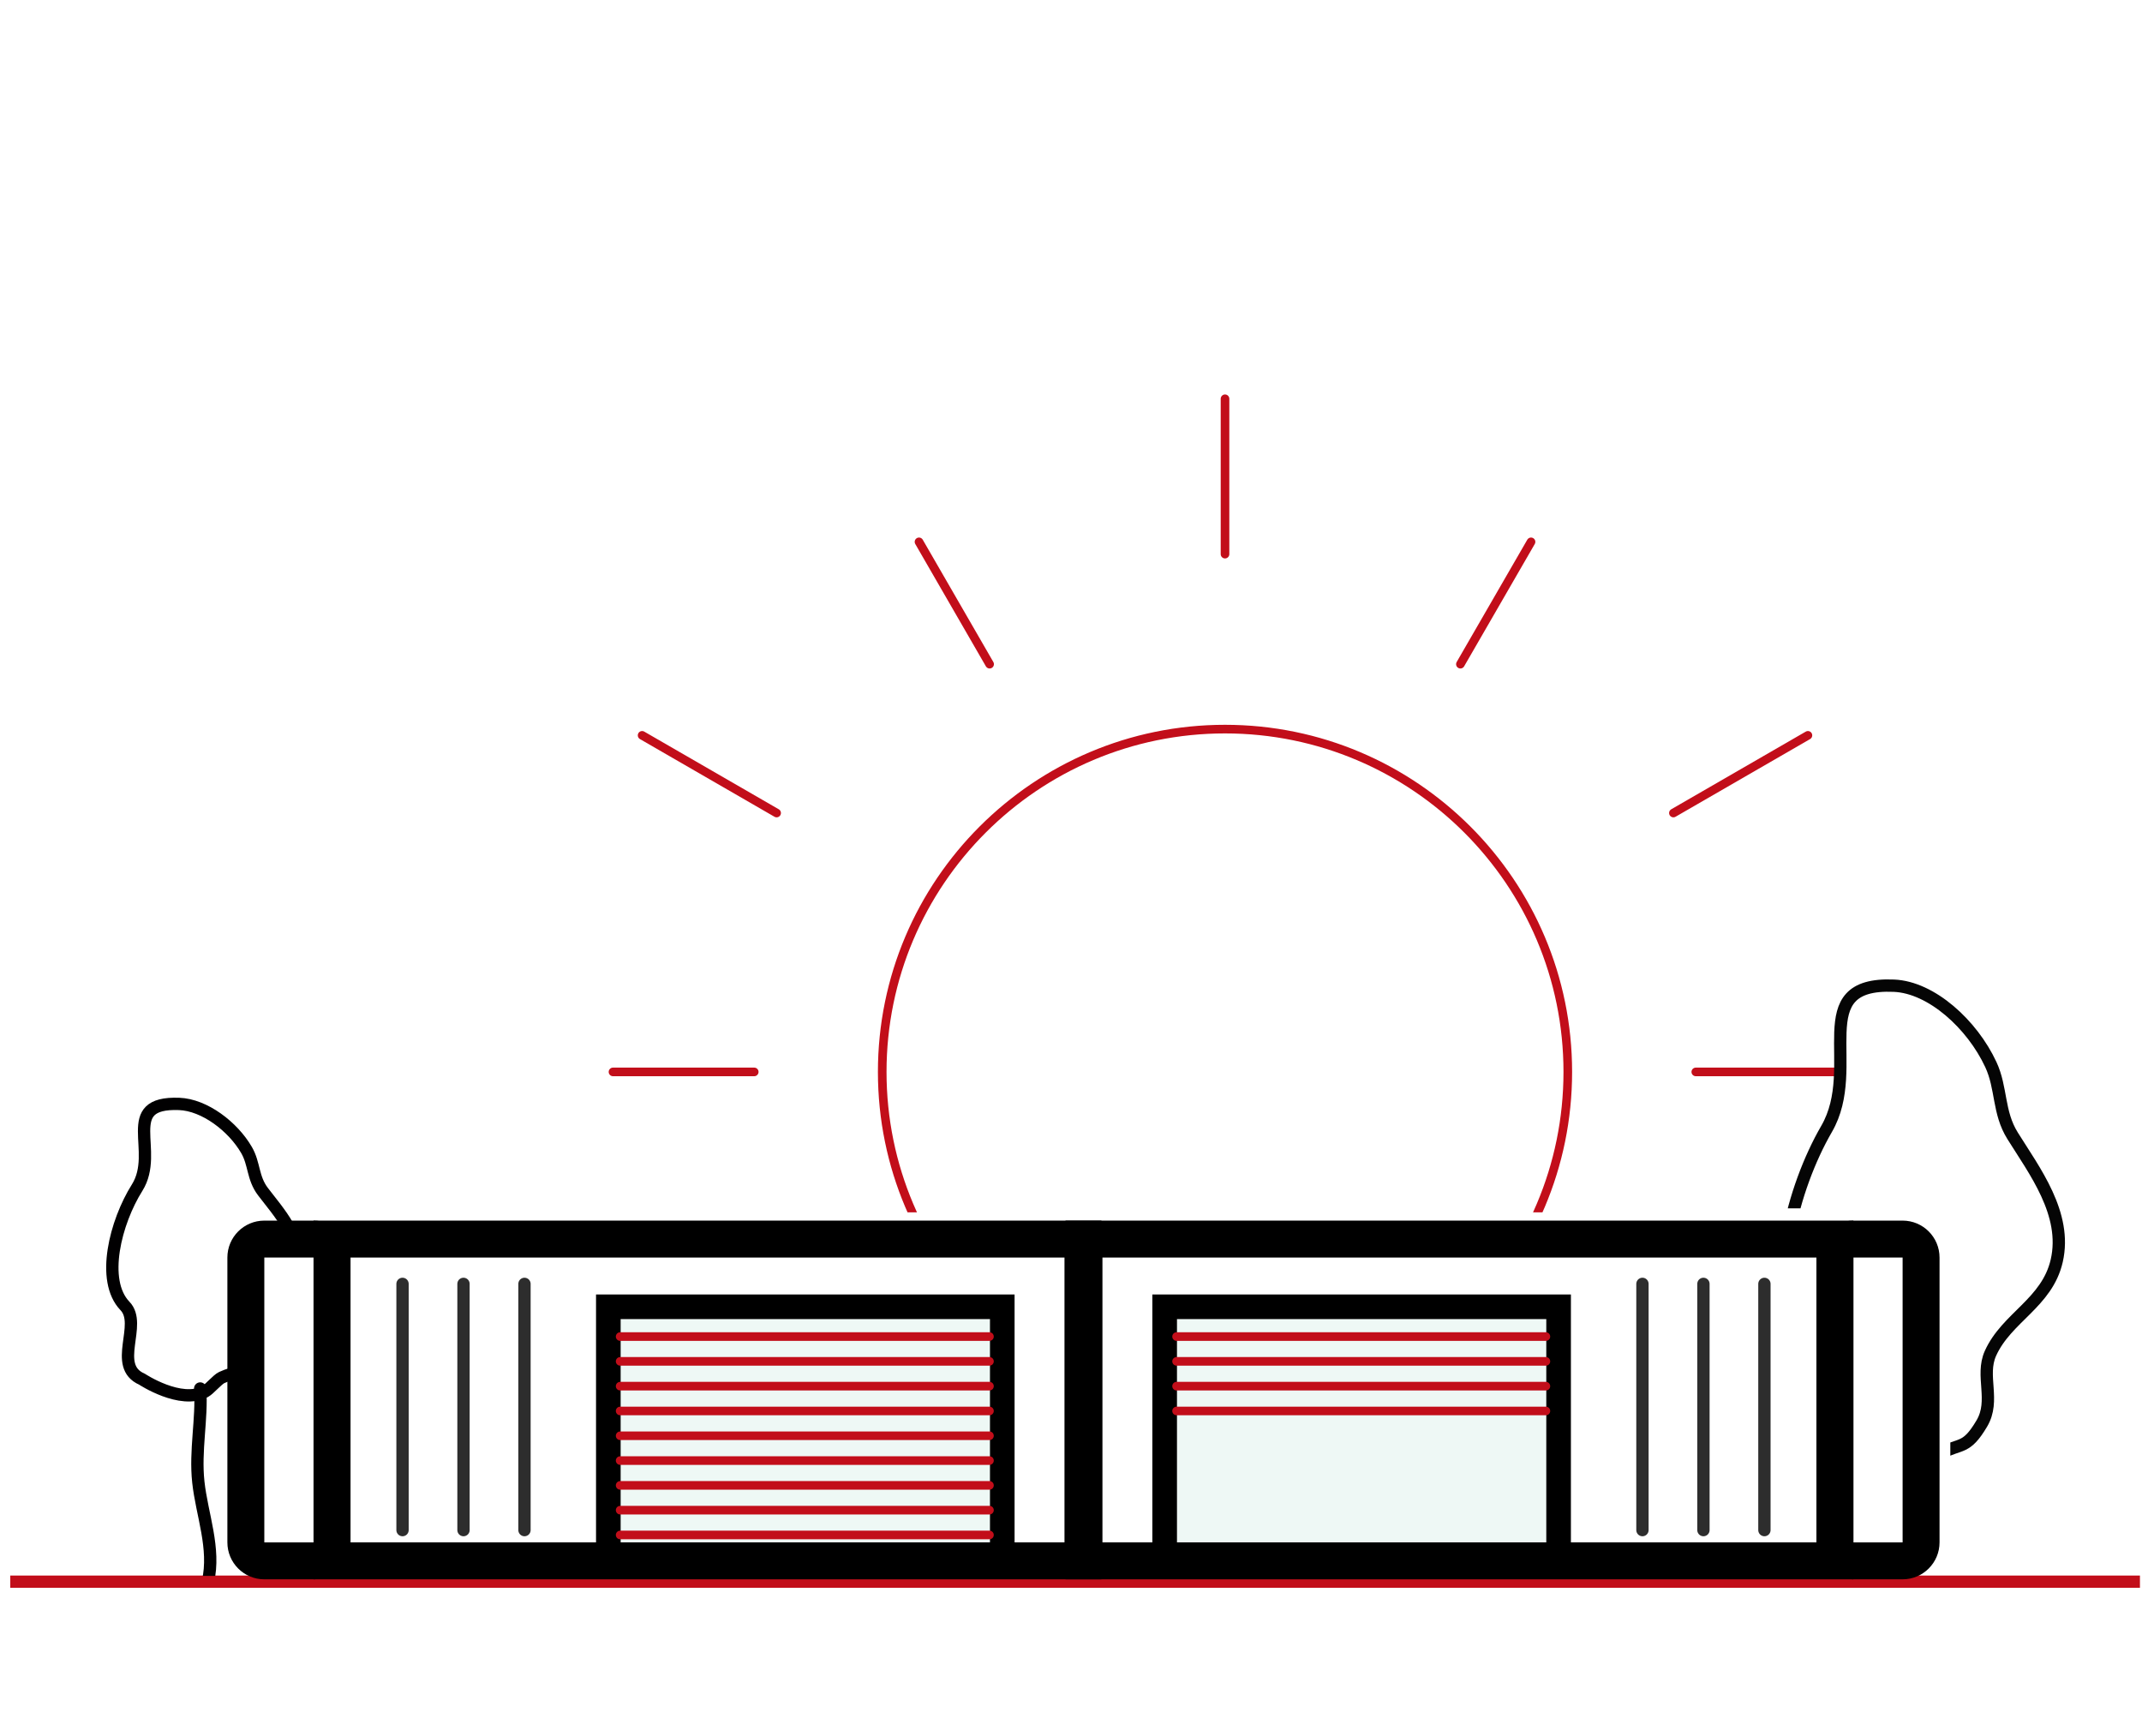
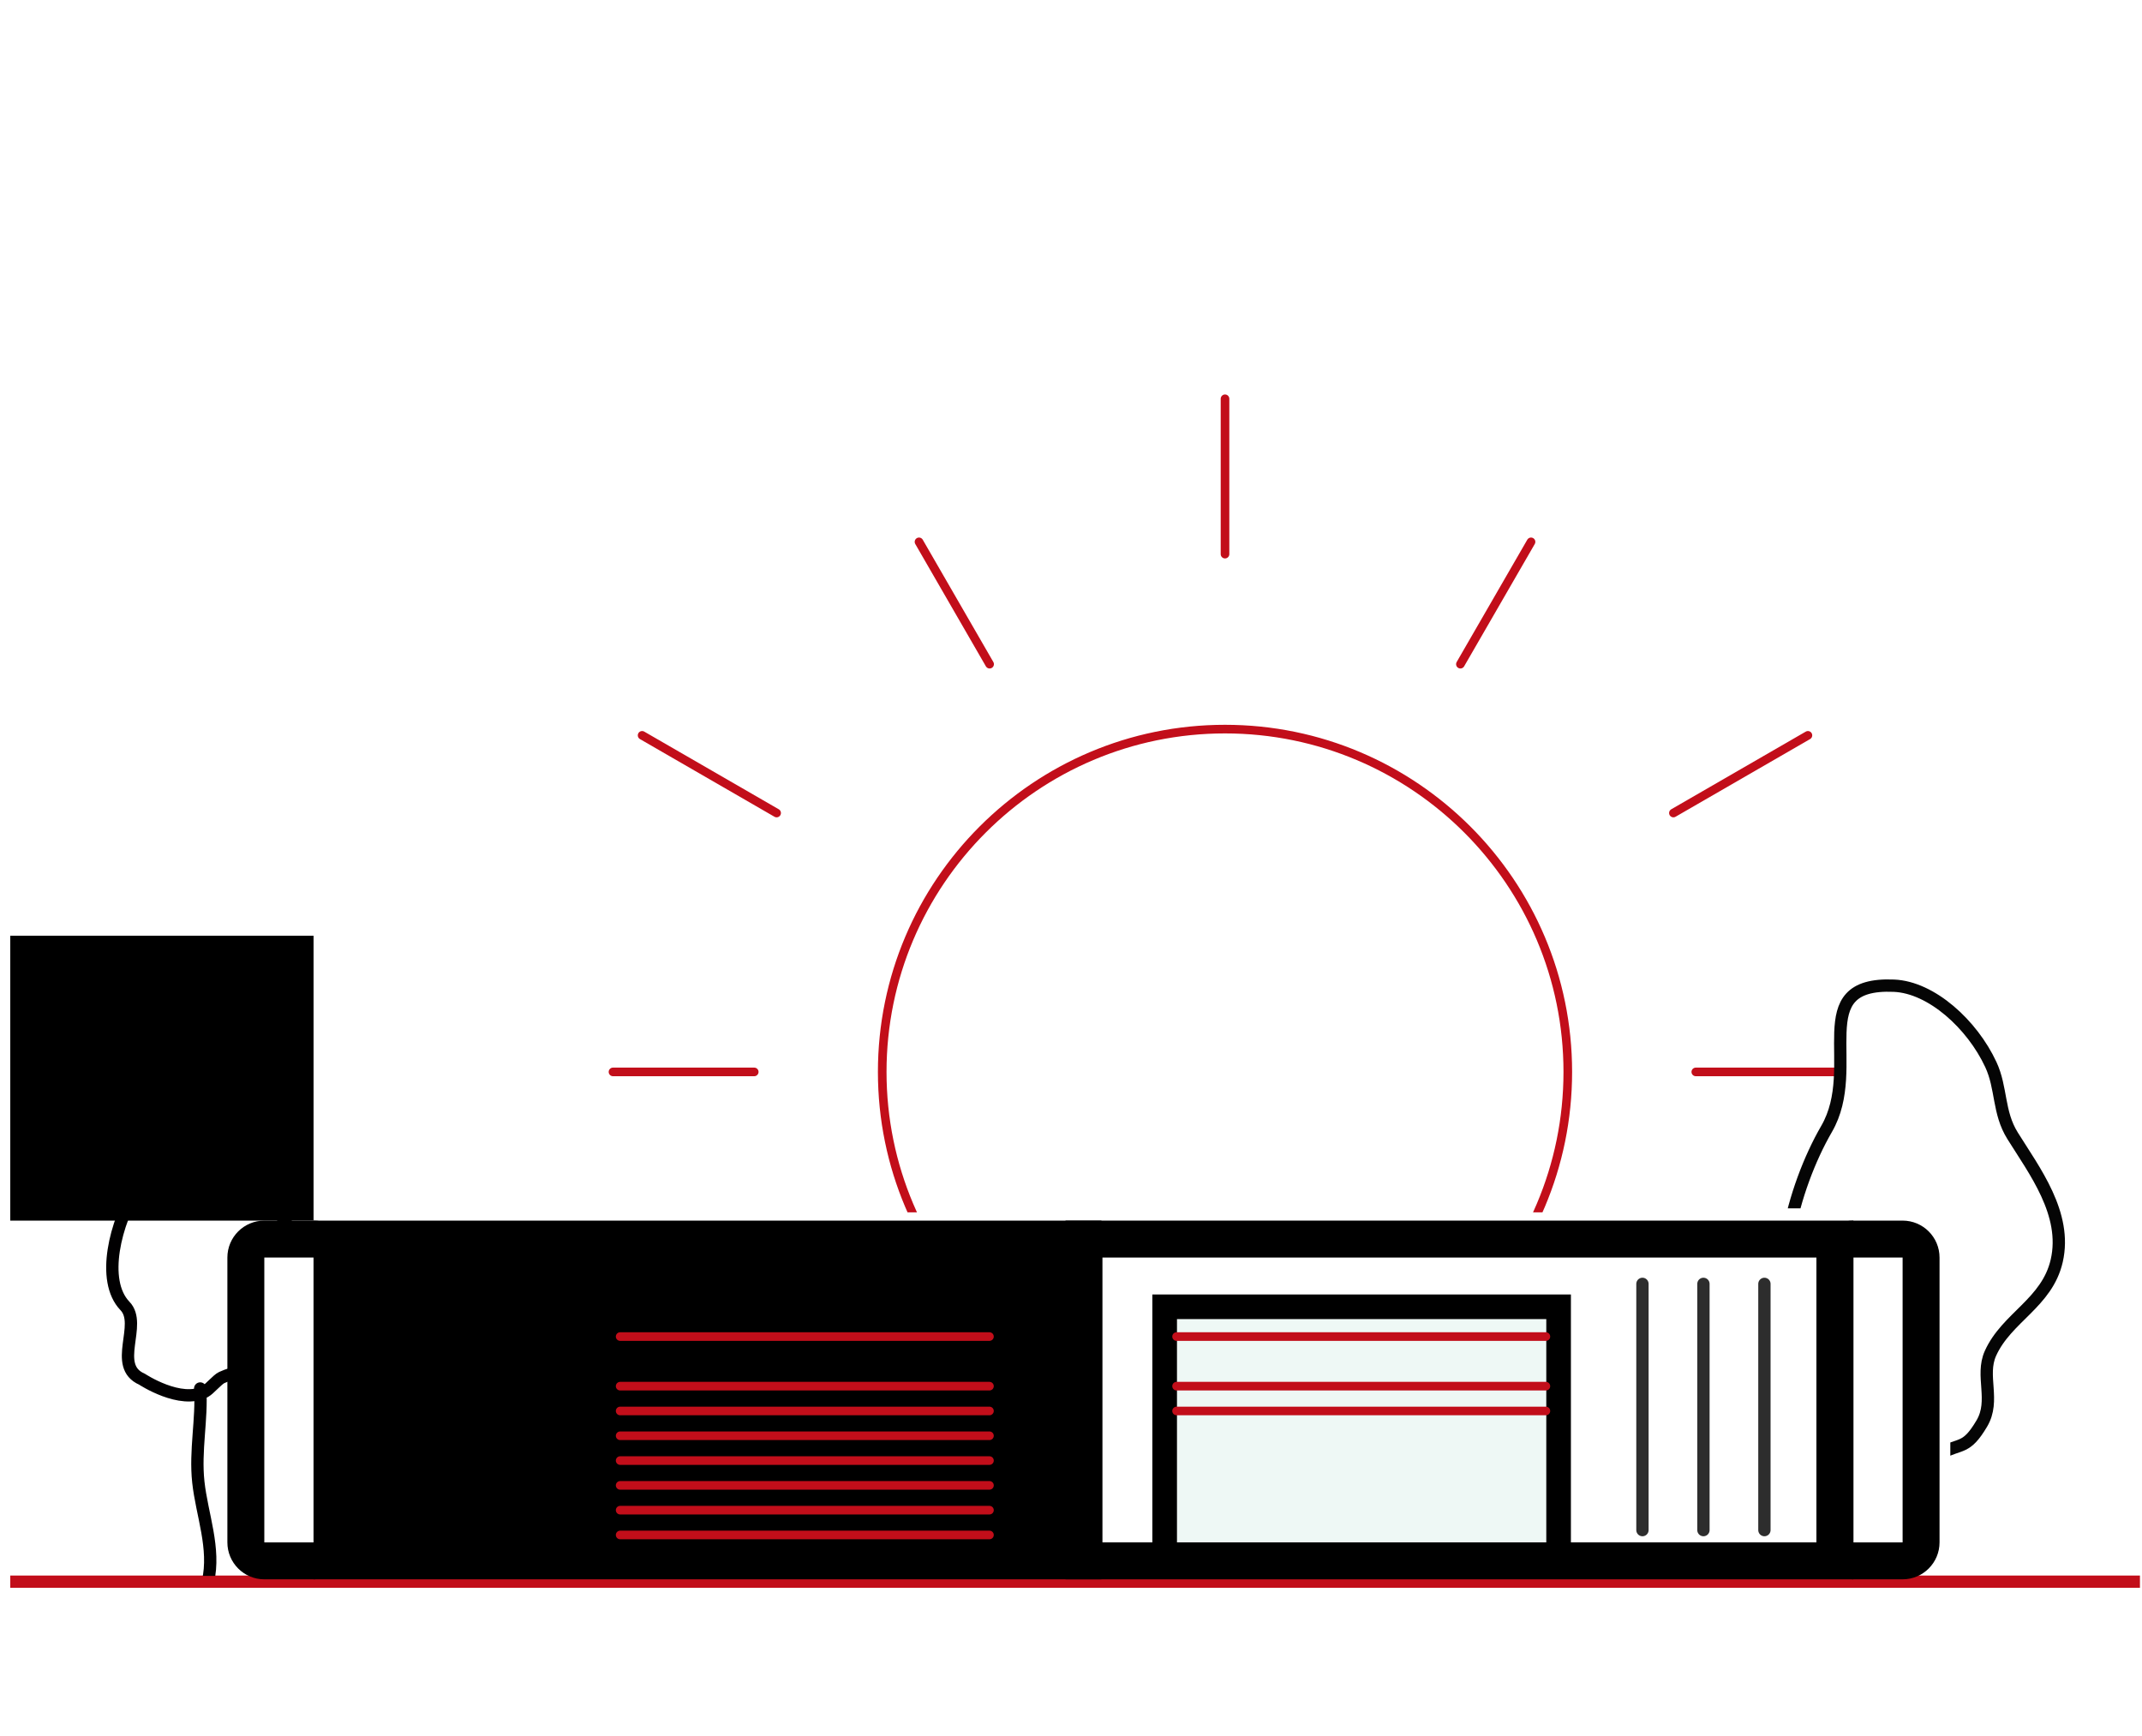
<svg xmlns="http://www.w3.org/2000/svg" xmlns:ns1="http://www.serif.com/" width="100%" height="100%" viewBox="0 0 174 141" version="1.1" xml:space="preserve" style="fill-rule:evenodd;clip-rule:evenodd;stroke-linecap:round;stroke-linejoin:round;stroke-miterlimit:1.5;">
  <rect id="Roleata-a-konvektor" ns1:id="Roleata a konvektor" x="0.833" y="0.475" width="173" height="140" style="fill:none;" />
  <clipPath id="_clip1">
    <rect x="0.833" y="0.475" width="173" height="140" />
  </clipPath>
  <g clip-path="url(#_clip1)">
    <g id="Slunce">
      <clipPath id="_clip2">
        <rect x="48.795" y="31.392" width="101.759" height="67.083" />
      </clipPath>
      <g clip-path="url(#_clip2)">
        <path d="M99.511,58.873c-15.562,0 -28.196,12.634 -28.196,28.195c0,15.562 12.634,28.196 28.196,28.196c15.561,0 28.195,-12.634 28.195,-28.196c0,-15.561 -12.634,-28.195 -28.195,-28.195Zm0,0.7c15.175,0 27.495,12.32 27.495,27.495c0,15.176 -12.32,27.496 -27.495,27.496c-15.175,0 -27.496,-12.32 -27.496,-27.496c0,-15.175 12.321,-27.495 27.496,-27.495Z" style="fill:#c20e1a;" />
        <g id="Paprsky">
          <path d="M99.511,45.01l0,-12.618" style="fill:none;stroke:#c20e1a;stroke-width:0.7px;" />
          <path d="M118.632,53.949l5.737,-9.936" style="fill:none;stroke:#c20e1a;stroke-width:0.7px;" />
          <path d="M137.754,87.068l11.473,0" style="fill:none;stroke:#c20e1a;stroke-width:0.7px;" />
          <path d="M135.935,108.098l10.927,6.309" style="fill:none;stroke:#c20e1a;stroke-width:0.7px;" />
          <path d="M118.632,120.188l5.737,9.935" style="fill:none;stroke:#c20e1a;stroke-width:0.7px;" />
          <path d="M99.511,129.127l0,12.618" style="fill:none;stroke:#c20e1a;stroke-width:0.7px;" />
          <path d="M80.389,120.188l-5.736,9.935" style="fill:none;stroke:#c20e1a;stroke-width:0.7px;" />
-           <path d="M63.087,108.098l-10.927,6.309" style="fill:none;stroke:#c20e1a;stroke-width:0.7px;" />
          <path d="M61.268,87.068l-11.473,0" style="fill:none;stroke:#c20e1a;stroke-width:0.7px;" />
          <path d="M63.087,66.039l-10.927,-6.309" style="fill:none;stroke:#c20e1a;stroke-width:0.7px;" />
          <path d="M80.389,53.949l-5.736,-9.936" style="fill:none;stroke:#c20e1a;stroke-width:0.7px;" />
          <path d="M135.935,66.039l10.927,-6.309" style="fill:none;stroke:#c20e1a;stroke-width:0.7px;" />
        </g>
      </g>
    </g>
    <path d="M0.833,128.475l173,0" style="fill:none;stroke:#c20e1a;stroke-width:1px;stroke-linecap:butt;" />
    <g>
      <clipPath id="_clip3">
        <path d="M8.557,88.662l17.043,0l0,12.338l-5.767,0l0,12l5.767,0l0,15.005l-17.043,0l0,-39.343Z" />
      </clipPath>
      <g clip-path="url(#_clip3)">
        <path d="M11.532,112.026c-2.464,-1.075 0.078,-4.433 -1.378,-5.944c-1.998,-2.075 -0.762,-6.833 0.983,-9.608c1.881,-2.991 -1.509,-6.988 3.414,-6.806c2.067,0.076 4.371,1.838 5.476,3.745c0.65,1.122 0.487,2.267 1.334,3.379c1.261,1.655 3.17,3.71 2.677,5.936c-0.445,2.008 -2.639,2.69 -3.455,4.403c-0.508,1.068 0.375,2.23 -0.332,3.327c-0.81,1.26 -1.104,0.906 -2.239,1.435c-0.357,0.166 -1.001,0.946 -1.346,1.134c-1.983,1.083 -5.134,-1.001 -5.134,-1.001Z" style="fill:none;stroke:#010001;stroke-width:1px;stroke-linecap:butt;" />
        <path d="M16.262,112.782c0.164,2.502 -0.43,5.031 -0.151,7.602c0.286,2.647 1.406,5.378 0.781,8.091" style="fill:none;stroke:#010001;stroke-width:1px;stroke-linecap:butt;" />
      </g>
    </g>
    <g>
      <rect x="95.609" y="107.146" width="30" height="18.693" style="fill:#6dc1ae;fill-opacity:0.12;" />
      <path d="M127.609,105.146l-34,0l0,22.693l34,0l0,-22.693Zm-2,2l-30,0l0,18.693l30,0l0,-18.693Z" />
      <path d="M133.42,104.285l0,20" style="fill:none;stroke:#2d2d2d;stroke-width:1px;stroke-linecap:butt;stroke-linejoin:miter;" />
      <path d="M138.374,104.285l0,20" style="fill:none;stroke:#2d2d2d;stroke-width:1px;stroke-linecap:butt;stroke-linejoin:miter;" />
      <path d="M143.328,104.285l0,20" style="fill:none;stroke:#2d2d2d;stroke-width:1px;stroke-linecap:butt;stroke-linejoin:miter;" />
      <path d="M150.554,99.146l-64,0l0,29.137l64,0l0,-29.137Zm-3,3l-58,0l0,23.137l58,0l0,-23.137Z" />
      <path d="M154.554,128.283l-4,0c-1.657,0 -3,-1.343 -3,-3l0,-23.137c0,-1.657 1.343,-3 3,-3l4,0c1.657,0 3,1.343 3,3l0,23.137c0,1.657 -1.343,3 -3,3Zm0,-26.137l-4,0l0,23.137l4,0l0,-23.137Z" />
    </g>
    <g>
      <rect x="50.417" y="107.146" width="30" height="18.693" style="fill:#6dc1ae;fill-opacity:0.12;" />
      <path d="M48.417,105.146l0,22.693l34,0l0,-22.693l-34,0Zm32,20.693l0,-18.693l-30,0l0,18.693l30,0Z" />
-       <path d="M42.605,104.285l0,20" style="fill:none;stroke:#2d2d2d;stroke-width:1px;stroke-linecap:butt;stroke-linejoin:miter;" />
      <path d="M37.651,104.285l0,20" style="fill:none;stroke:#2d2d2d;stroke-width:1px;stroke-linecap:butt;stroke-linejoin:miter;" />
      <path d="M32.698,104.285l0,20" style="fill:none;stroke:#2d2d2d;stroke-width:1px;stroke-linecap:butt;stroke-linejoin:miter;" />
-       <path d="M25.471,99.146l0,29.137l64,0l0,-29.137l-64,0Zm61,26.137l0,-23.137l-58,0l0,23.137l58,0Z" />
+       <path d="M25.471,99.146l0,29.137l64,0l0,-29.137l-64,0Zl0,-23.137l-58,0l0,23.137l58,0Z" />
      <path d="M25.471,128.283l-4,0c-1.657,0 -3,-1.343 -3,-3l0,-23.137c0,-1.657 1.343,-3 3,-3l4,0c1.657,0 3,1.343 3,3l0,23.137c0,1.657 -1.343,3 -3,3Zm0,-3l0,-23.137l-4,0l0,23.137l4,0Z" />
    </g>
    <g>
      <clipPath id="_clip4">
        <path d="M158.429,98.151l-16.721,0l0,-19.807l27.329,0l0,49.524l-10.608,0l0,-29.717Z" />
      </clipPath>
      <g clip-path="url(#_clip4)">
        <path d="M147.986,118.307c-3.579,-1.839 0.392,-7.581 -1.668,-10.167c-2.827,-3.549 -0.7,-11.687 2.056,-16.434c2.97,-5.116 -1.796,-11.952 5.478,-11.641c3.053,0.131 6.353,3.145 7.87,6.407c0.891,1.918 0.578,3.876 1.763,5.779c1.762,2.83 4.459,6.346 3.59,10.152c-0.784,3.435 -4.074,4.602 -5.388,7.531c-0.819,1.827 0.415,3.814 -0.699,5.692c-1.279,2.155 -1.691,1.549 -3.404,2.453c-0.539,0.285 -1.541,1.618 -2.063,1.941c-3.002,1.852 -7.535,-1.713 -7.535,-1.713Z" style="fill:none;stroke:#050505;stroke-width:1px;stroke-linecap:butt;" />
        <path d="M154.164,119.305c0.242,2.192 -0.636,4.407 -0.224,6.659c0.424,2.319 2.082,4.711 1.156,7.087" style="fill:none;stroke:#050505;stroke-width:1px;stroke-linecap:butt;" />
      </g>
    </g>
    <path d="M50.376,108.564l30,0" style="fill:none;stroke:#c20e1a;stroke-width:0.7px;stroke-linecap:butt;" />
    <path d="M95.576,108.564l30,0" style="fill:none;stroke:#c20e1a;stroke-width:0.7px;stroke-linecap:butt;" />
-     <path d="M50.376,110.579l30,0" style="fill:none;stroke:#c20e1a;stroke-width:0.7px;stroke-linecap:butt;" />
-     <path d="M95.576,110.579l30,0" style="fill:none;stroke:#c20e1a;stroke-width:0.7px;stroke-linecap:butt;" />
    <path d="M50.376,112.593l30,0" style="fill:none;stroke:#c20e1a;stroke-width:0.7px;stroke-linecap:butt;" />
    <path d="M95.576,112.593l30,0" style="fill:none;stroke:#c20e1a;stroke-width:0.7px;stroke-linecap:butt;" />
    <path d="M50.376,114.608l30,0" style="fill:none;stroke:#c20e1a;stroke-width:0.7px;stroke-linecap:butt;" />
    <path d="M95.576,114.608l30,0" style="fill:none;stroke:#c20e1a;stroke-width:0.7px;stroke-linecap:butt;" />
    <path d="M50.376,116.622l30,0" style="fill:none;stroke:#c20e1a;stroke-width:0.7px;stroke-linecap:butt;" />
    <path d="M50.376,118.637l30,0" style="fill:none;stroke:#c20e1a;stroke-width:0.7px;stroke-linecap:butt;" />
    <path d="M50.376,120.651l30,0" style="fill:none;stroke:#c20e1a;stroke-width:0.7px;stroke-linecap:butt;" />
    <path d="M50.376,122.665l30,0" style="fill:none;stroke:#c20e1a;stroke-width:0.7px;stroke-linecap:butt;" />
    <path d="M50.376,124.68l30,0" style="fill:none;stroke:#c20e1a;stroke-width:0.7px;stroke-linecap:butt;" />
  </g>
</svg>